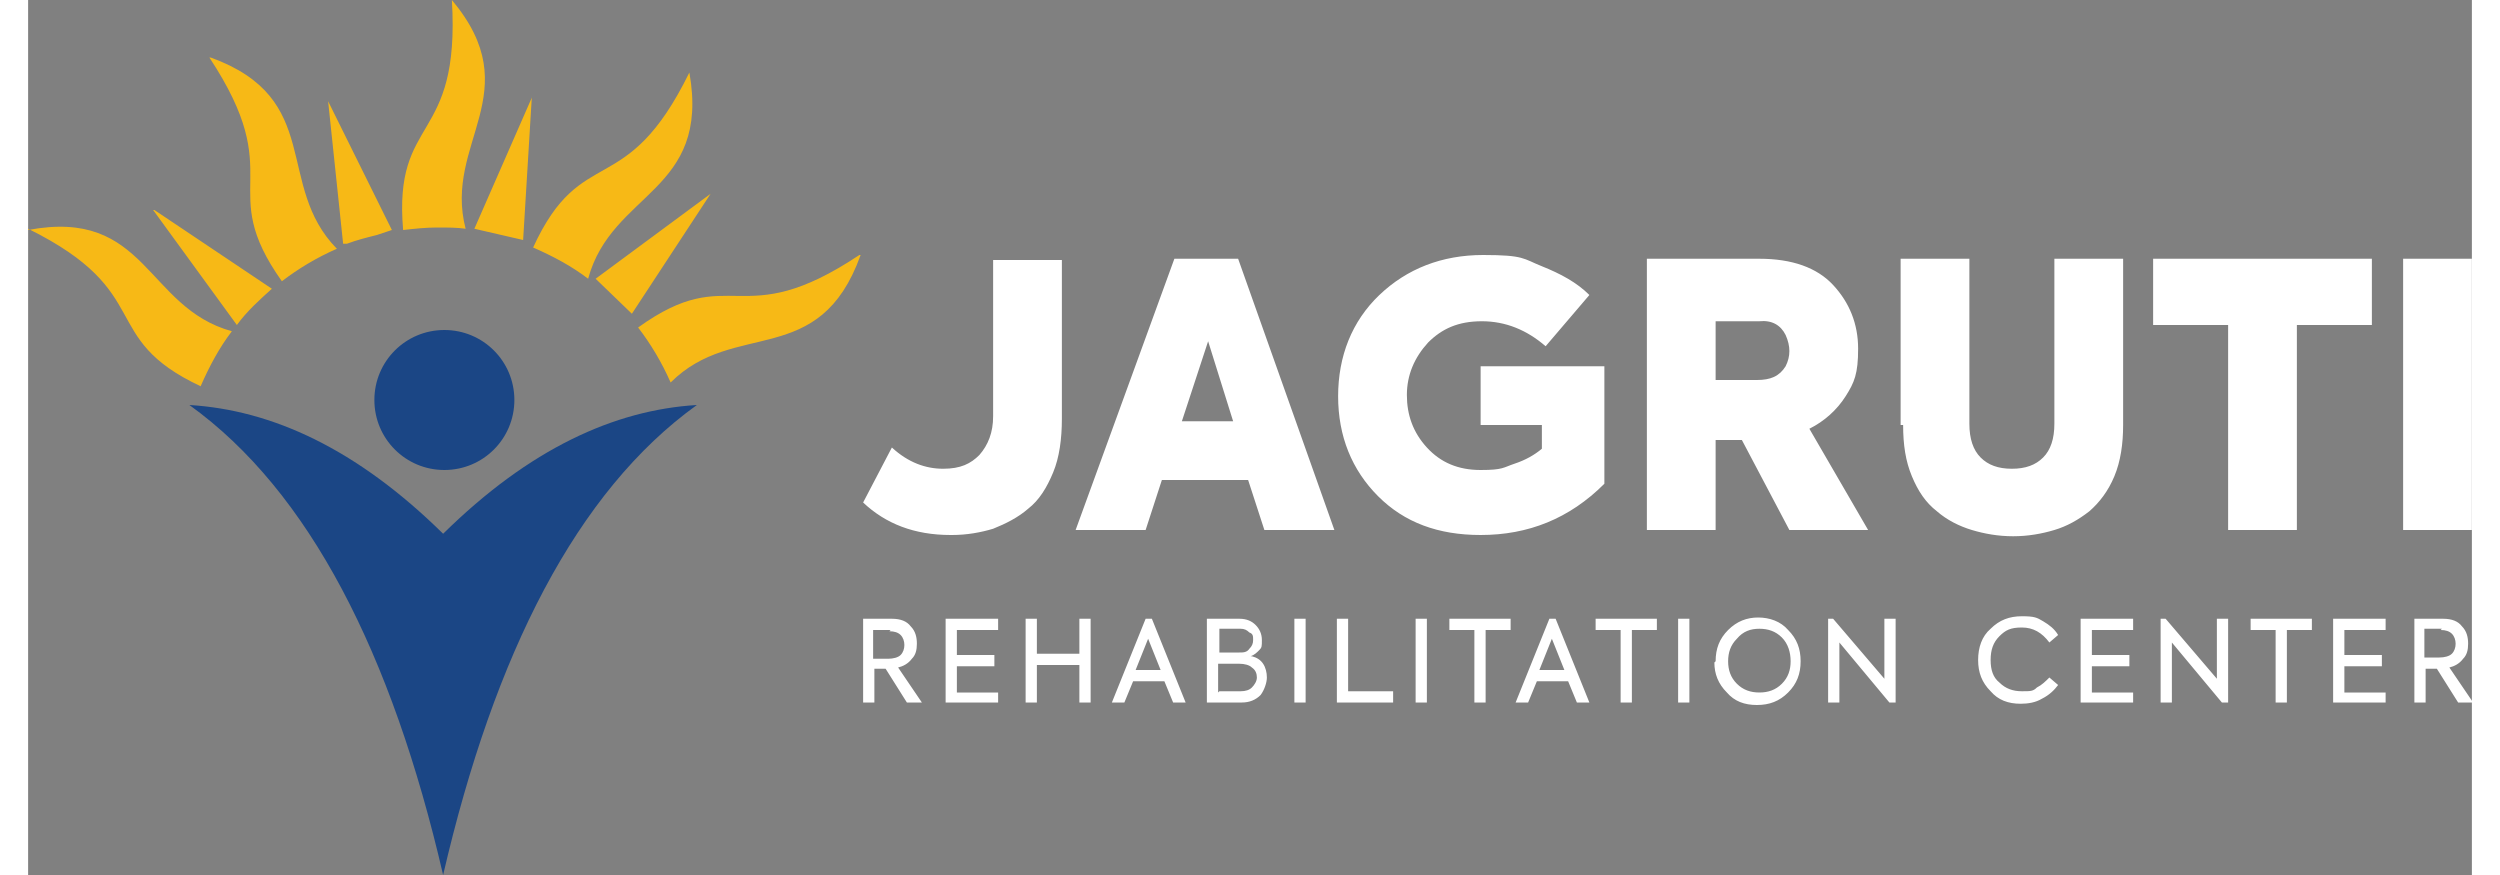
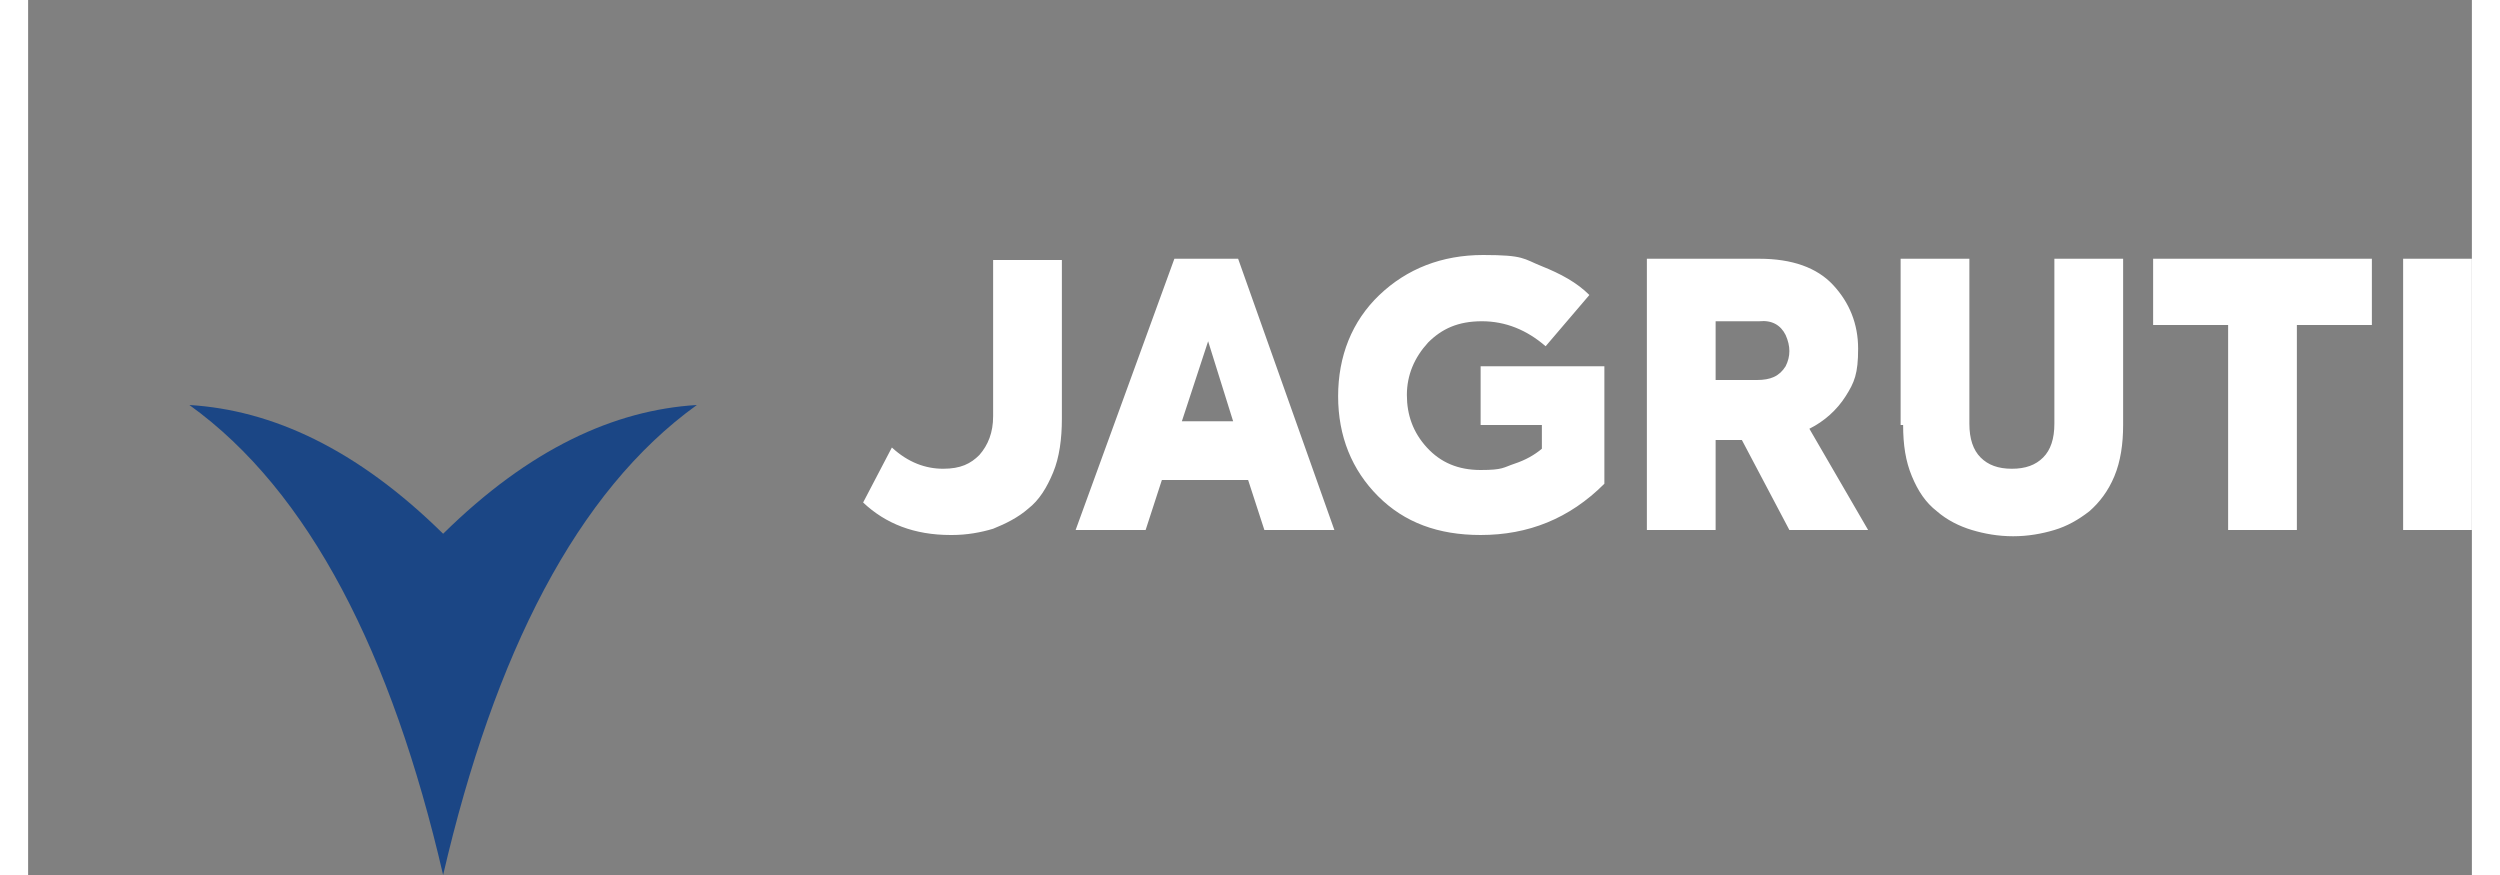
<svg xmlns="http://www.w3.org/2000/svg" id="Layer_1" data-name="Layer 1" width="200px" heigth="100px" version="1.1" viewBox="0 0 195.5 70">
  <rect x="0" y="0" width="195.5" height="70" fill="#808080" stroke="none" />
  <defs>
    <style>
      .cls-1 {
        fill: #f7b916;
      }

      .cls-1, .cls-2, .cls-3 {
        strokeWidth: 0px;
      }

      .cls-1, .cls-3 {
        fillRule: evenodd;
      }

      .cls-2 {
        fill: #fff;
      }

      .cls-3 {
        fill: #1b4685;
      }
    </style>
  </defs>
-   <path class="cls-3" d="M33.3,26.4c3.1,0,5.6,2.5,5.6,5.6s-2.5,5.6-5.6,5.6-5.6-2.5-5.6-5.6,2.5-5.6,5.6-5.6" />
  <g>
    <path class="cls-3" d="M53.5,32.4c-6.6.4-13.4,3.5-20.3,10.3-6.9-6.8-13.7-9.9-20.3-10.3,9.6,6.9,16.2,19.9,20.3,37.6,4.1-17.7,10.7-30.7,20.3-37.6" />
-     <path class="cls-1" d="M54.6,15.5l-6.3,9.6-2.9-2.8,9.2-6.8s0,0,0,0ZM52.9,5.8c-5.1,10.4-8.6,5.5-12.5,14,1.6.7,3.1,1.5,4.4,2.5,1.9-7,9.8-6.9,8.1-16.5,0,0,0,0,0,0ZM40.3,7.7l-.7,11.5-3.9-.9,4.6-10.5h0ZM33.9,0c.7,11.6-4.7,9.1-3.9,18.4.9-.1,1.8-.2,2.7-.2s1.6,0,2.3.1C33.2,11.4,40.1,7.4,33.9,0M24,8.1l5.1,10.3-1.2.4c-.8.2-1.6.4-2.4.7h-.3c0,0-1.2-11.4-1.2-11.4h0ZM14.5,4.6c6.4,9.7.4,10.3,5.8,17.9,1.3-1,2.8-1.9,4.4-2.6-5-5.1-1-12-10.1-15.3M0,18.3c10.3,5.1,5.5,8.7,13.8,12.6.7-1.6,1.5-3.1,2.5-4.4-6.9-1.9-6.8-9.9-16.3-8.1h0s0,0,0,0ZM10.1,16.8l9.4,6.3c-1,.9-2,1.8-2.8,2.9l-6.7-9.2h0ZM66.5,20.4c-9.6,6.4-10.2.4-17.7,5.8,1,1.3,1.9,2.8,2.6,4.4,5.1-5.1,11.9-1,15.2-10.2h0Z" />
    <path class="cls-2" d="M190,20.7h5.5v21.7h-5.5v-21.7ZM176,42.4v-16.4h-6v-5.3h17.5v5.3h-6v16.4h-5.5ZM149.8,34v-13.3h5.5v13.2c0,1.2.3,2.1.9,2.7.6.6,1.4.9,2.5.9s1.9-.3,2.5-.9c.6-.6.9-1.5.9-2.7v-13.2h5.5v13.3c0,1.5-.2,2.9-.7,4.1-.5,1.2-1.2,2.1-2,2.8-.9.7-1.8,1.2-2.8,1.5-1,.3-2.1.5-3.3.5s-2.3-.2-3.3-.5c-1-.3-2-.8-2.8-1.5-.9-.7-1.5-1.6-2-2.8-.5-1.2-.7-2.5-.7-4.1h0ZM138.5,25.7h-3.5v4.7h3.3c1.1,0,1.8-.3,2.3-1.1.4-.8.4-1.6,0-2.5-.4-.8-1.1-1.2-2.1-1.1M147.2,42.4h-6.3l-3.8-7.2h-2.1v7.2h-5.5v-21.7h9c2.6,0,4.6.7,5.9,2.1,1.3,1.4,2,3.1,2,5.1s-.3,2.7-1,3.8c-.7,1.1-1.7,2-2.9,2.6l4.7,8.1h0,0ZM116.2,42.8c-3.4,0-6.1-1-8.2-3.1-2.1-2.1-3.2-4.8-3.2-8s1.1-6,3.3-8.1c2.2-2.1,5-3.2,8.3-3.2s3.2.3,4.7.9c1.5.6,2.8,1.3,3.8,2.3l-3.5,4.1c-1.5-1.3-3.2-2-5.1-2s-3.2.6-4.3,1.7c-1.1,1.2-1.7,2.6-1.7,4.2s.5,3,1.6,4.2c1.1,1.2,2.5,1.8,4.3,1.8s1.8-.2,2.7-.5c.9-.3,1.6-.7,2.2-1.2v-1.9h-4.9v-4.7h9.9v9.4c-2.8,2.8-6.1,4.1-9.9,4.1h0s0,0,0,0ZM92.2,33.7h4.2l-2-6.4-2.1,6.4ZM104.5,42.4h-5.6l-1.3-4h-6.9l-1.3,4h-5.6l7.9-21.7h5.1s7.7,21.7,7.7,21.7ZM73.8,42.8c-2.9,0-5.2-.9-7-2.6l2.3-4.4c1.3,1.2,2.7,1.7,4.1,1.7s2.2-.4,2.9-1.1c.7-.8,1.1-1.8,1.1-3.1v-12.5h5.5v12.7c0,1.6-.2,3.1-.7,4.3-.5,1.2-1.1,2.2-2,2.9-.8.7-1.8,1.2-2.8,1.6-1,.3-2.1.5-3.3.5,0,0,0,0,0,0Z" />
-     <path class="cls-2" d="M193.1,50.3h-1.4v2.3h1.2c.4,0,.8-.1,1-.3.2-.2.3-.5.3-.8s-.1-.6-.3-.8c-.2-.2-.5-.3-.9-.3h0s0,0,0,0ZM195.5,56.2h-1.1l-1.7-2.7h-.9v2.7h-.9v-6.7h2.3c.7,0,1.2.2,1.5.6.4.4.5.9.5,1.4s-.1.9-.4,1.2c-.3.4-.7.6-1.1.7l1.9,2.8h0ZM188.6,56.2h-4.2v-6.7h4.2v.9h-3.3v2h3v.9h-3v2.1h3.3v.9h0ZM179.8,56.2v-5.8h-2v-.9h4.9v.9h-2v5.8h-.9ZM175.1,54.3v-4.8h.9v6.7h-.5l-4-4.8v4.8h-.9v-6.7h.4l4.1,4.8h0ZM168.4,56.2h-4.2v-6.7h4.2v.9h-3.3v2h3v.9h-3v2.1h3.3v.9h0ZM159.4,56.3c-1,0-1.8-.3-2.4-1-.7-.7-1-1.5-1-2.5s.3-1.9,1-2.5c.7-.7,1.5-1,2.5-1s1.2.1,1.7.4c.5.3.9.6,1.2,1.1l-.7.6c-.6-.8-1.3-1.2-2.2-1.2s-1.3.2-1.8.7c-.5.5-.7,1.1-.7,1.9s.2,1.4.7,1.8c.5.5,1.1.7,1.8.7s.9,0,1.2-.3c.4-.2.7-.5,1-.8l.7.6c-.3.4-.7.8-1.3,1.1-.5.3-1.1.4-1.7.4h0ZM148.5,54.3v-4.8h.9v6.7h-.5l-4-4.8v4.8h-.9v-6.7h.4l4.1,4.8h0ZM141,52.9c0-.7-.2-1.4-.7-1.9-.5-.5-1.1-.7-1.8-.7s-1.3.2-1.8.8c-.5.5-.7,1.1-.7,1.8s.2,1.3.7,1.8c.5.5,1.1.7,1.8.7s1.3-.2,1.8-.7c.5-.5.7-1.1.7-1.8h0ZM135,52.9c0-1,.3-1.8,1-2.5.7-.7,1.5-1,2.4-1s1.8.3,2.4,1c.7.7,1,1.5,1,2.5s-.3,1.8-1,2.5c-.7.7-1.5,1-2.5,1s-1.8-.3-2.4-1c-.7-.7-1-1.5-1-2.4h0ZM132,49.5h.9v6.7h-.9v-6.7ZM127.4,56.2v-5.8h-2v-.9h4.9v.9h-2v5.8h-.9ZM122.9,53.6l-1-2.5-1,2.5s1.9,0,1.9,0ZM124.9,56.2h-1l-.7-1.7h-2.5l-.7,1.7h-1l2.7-6.7h.5l2.7,6.7ZM115.7,56.2v-5.8h-2v-.9h4.9v.9h-2v5.8h-.9ZM111,49.5h.9v6.7h-.9v-6.7ZM109.2,56.2h-4.5v-6.7h.9v5.8h3.6v.9h0ZM101.3,49.5h.9v6.7h-.9v-6.7ZM95.3,55.3h1.7c.4,0,.7-.1.9-.3.2-.2.4-.5.4-.8s-.1-.6-.4-.8c-.2-.2-.6-.3-1-.3h-1.7v2.3h0ZM96.9,50.3h-1.6v1.9h1.6c.3,0,.6,0,.8-.3.2-.2.3-.4.3-.7s0-.5-.3-.6c-.2-.2-.4-.3-.7-.3h0ZM97.9,52.5c.4.1.7.3.9.6.2.3.3.7.3,1.1s-.2,1-.5,1.4c-.4.4-.9.6-1.5.6h-2.8v-6.7h2.6c.6,0,1,.2,1.3.5.3.3.5.7.5,1.2s0,.6-.2.8c-.2.2-.4.4-.7.5M90.6,53.6l-1-2.5-1,2.5h1.9ZM92.6,56.2h-1l-.7-1.7h-2.5l-.7,1.7h-1l2.7-6.7h.5l2.7,6.7ZM80.7,56.2h-.9v-6.7h.9v2.8h3.4v-2.8h.9v6.7h-.9v-3h-3.4v3ZM77.6,56.2h-4.2v-6.7h4.2v.9h-3.3v2h3v.9h-3v2.1h3.3v.9h0ZM69,50.4h-1.4v2.3h1.2c.4,0,.8-.1,1-.3s.3-.5.3-.8-.1-.6-.3-.8c-.2-.2-.5-.3-.9-.3h0s0,0,0,0ZM71.4,56.2h-1.1l-1.7-2.7h-.9v2.7h-.9v-6.7h2.3c.7,0,1.2.2,1.5.6.4.4.5.9.5,1.4s-.1.9-.4,1.2c-.3.4-.7.6-1.1.7l1.9,2.8h0Z" />
  </g>
</svg>